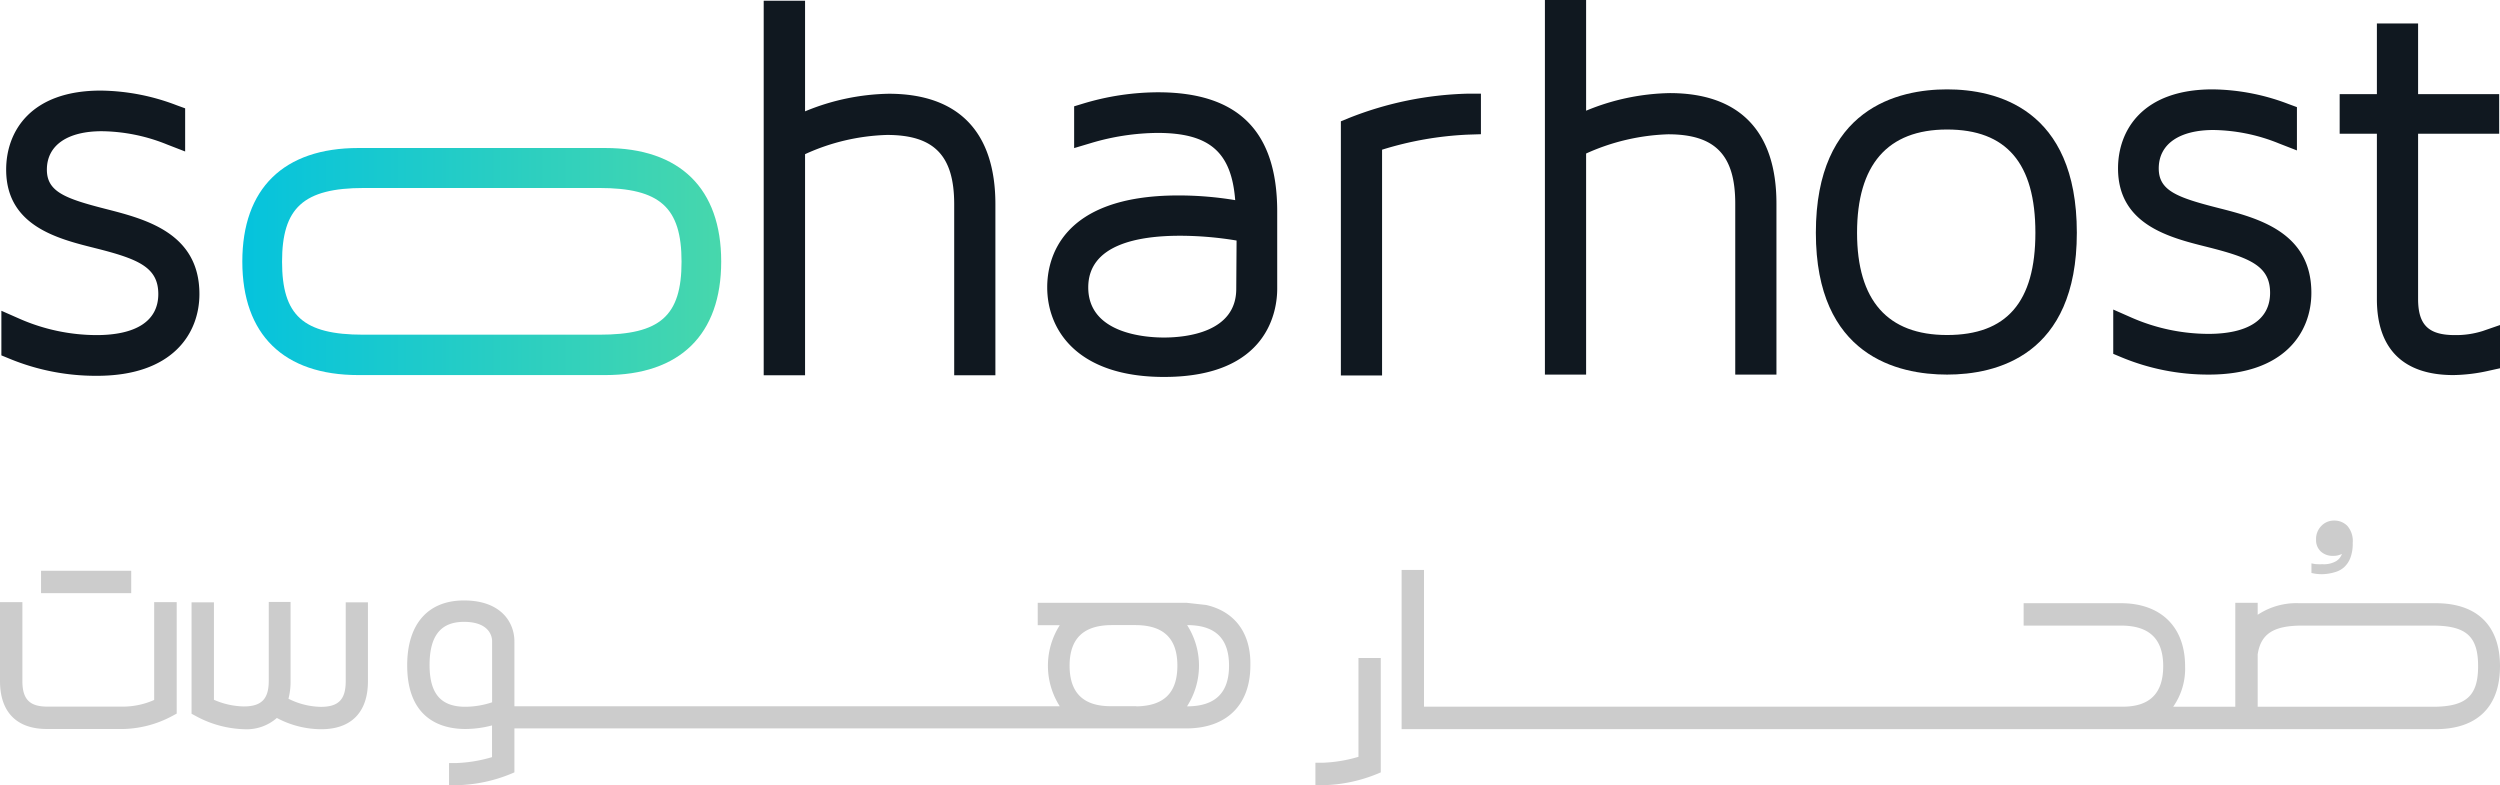
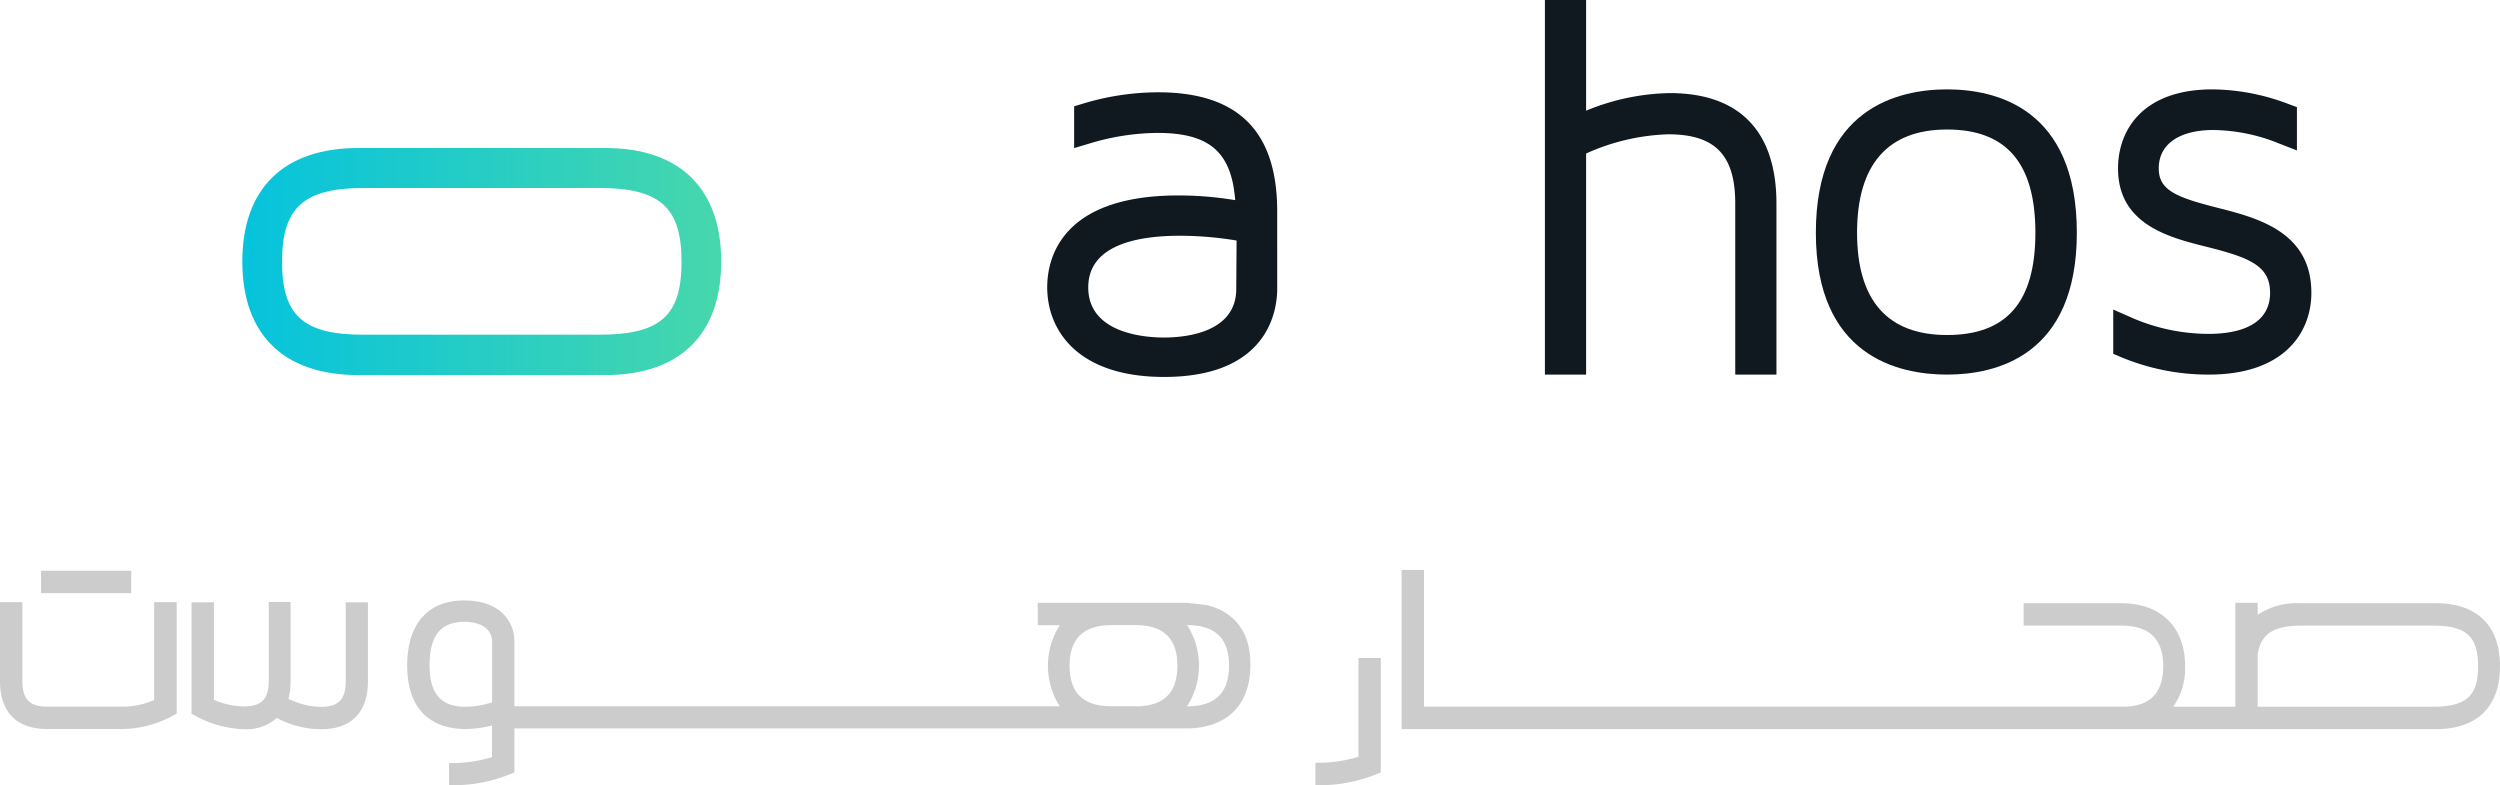
<svg xmlns="http://www.w3.org/2000/svg" id="Layer_1" data-name="Layer 1" viewBox="0 0 308.27 96.82">
  <defs>
    <style>.cls-1{fill:#101820;}.cls-2{fill:#ccc;}.cls-3{fill:url(#New_Gradient_Swatch_copy_4);}</style>
    <linearGradient id="New_Gradient_Swatch_copy_4" x1="60.61" y1="68.4" x2="119.66" y2="68.4" gradientUnits="userSpaceOnUse">
      <stop offset="0" stop-color="#05c3dd" />
      <stop offset="1" stop-color="#47d7ac" />
    </linearGradient>
  </defs>
  <title>soharhost-logo</title>
-   <path class="cls-1" d="M42.69,82.52c9.32,0,12.63-5.21,12.63-10.08,0-7.54-6.66-9.24-11.53-10.49h0c-5.06-1.29-7.28-2.14-7.28-4.85,0-3,2.53-4.74,6.77-4.74A22,22,0,0,1,51.34,54l2.22.86V49.54l-1.07-.39a26.82,26.82,0,0,0-9.34-1.8c-8.6,0-11.66,5-11.66,9.75,0,6.92,6.31,8.51,10.91,9.66,5.33,1.34,7.85,2.34,7.85,5.68s-2.78,5.06-7.63,5.06a23.78,23.78,0,0,1-9.45-2l-2.27-1V80l1,.41A27.88,27.88,0,0,0,42.69,82.52Z" transform="translate(-30.73 -36.18)" />
-   <path class="cls-1" d="M213.34,52.73v-5l-1.65,0a42.5,42.5,0,0,0-14.62,3l-1,.41V82.48h5.08V54.64a41.59,41.59,0,0,1,10.63-1.86Z" transform="translate(-30.73 -36.18)" />
-   <path class="cls-1" d="M130,55.19a26,26,0,0,1,10.11-2.37c5.81,0,8.28,2.55,8.28,8.54V82.45h5.08V61.36c0-8.91-4.55-13.62-13.16-13.62A28.11,28.11,0,0,0,130,49.91V36.27H124.9V82.45H130Z" transform="translate(-30.73 -36.18)" />
  <path class="cls-1" d="M173.52,47.56a32.23,32.23,0,0,0-9.19,1.38l-1.15.35v5.15l2.08-.62a29.4,29.4,0,0,1,8.19-1.25c6.4,0,9.13,2.34,9.59,8.29a42.49,42.49,0,0,0-7-.58c-14.6,0-16.18,7.92-16.18,11.32,0,5.35,3.79,11.06,14.41,11.06,12.94,0,13.95-8.31,13.95-10.86V62.16C188.19,52.34,183.39,47.56,173.52,47.56Zm9.65,24.24c0,5.4-6.24,6-8.93,6-2.18,0-9.32-.44-9.32-6.18,0-5.27,6.13-6.37,11.29-6.37a42.74,42.74,0,0,1,7,.59Z" transform="translate(-30.73 -36.18)" />
  <path class="cls-1" d="M303.1,82.37c9.32,0,12.64-5.21,12.64-10.08,0-7.54-6.67-9.24-11.54-10.48h0c-5.06-1.29-7.28-2.14-7.28-4.86,0-3,2.53-4.74,6.77-4.74a22.21,22.21,0,0,1,8.06,1.66l2.21.86V49.39L312.9,49a26.87,26.87,0,0,0-9.34-1.8c-8.59,0-11.66,5-11.66,9.75,0,6.92,6.31,8.51,10.91,9.66,5.33,1.34,7.84,2.34,7.84,5.68s-2.77,5.06-7.62,5.06a23.78,23.78,0,0,1-9.45-2l-2.27-1v5.46l1,.42A27.87,27.87,0,0,0,303.1,82.37Z" transform="translate(-30.73 -36.18)" />
  <path class="cls-1" d="M226.31,55.11a26.49,26.49,0,0,1,10.11-2.37c5.8,0,8.28,2.55,8.28,8.54V82.37h5.08V61.28c0-8.91-4.55-13.62-13.16-13.62a28.11,28.11,0,0,0-10.31,2.17V36.18h-5.08V82.37h5.08Z" transform="translate(-30.73 -36.18)" />
-   <path class="cls-1" d="M336.86,77a11,11,0,0,1-3.42.5c-3.26,0-4.54-1.25-4.54-4.47V52.67h10V47.79h-10V39.07h-5.08v8.72h-4.59v4.88h4.59v20.4c0,6.13,3.26,9.36,9.43,9.36a21.15,21.15,0,0,0,4.48-.56l1.27-.28V76.26Z" transform="translate(-30.73 -36.18)" />
  <path class="cls-1" d="M270.82,82.37c6,0,16-2.27,16-17.49,0-15.38-10-17.68-16-17.68s-16.18,2.3-16.18,17.68C254.64,80.1,264.78,82.37,270.82,82.37Zm0-30.22c7.33,0,10.89,4.16,10.89,12.73s-3.56,12.61-10.89,12.61-11.1-4.25-11.1-12.61S263.46,52.15,270.82,52.15Z" transform="translate(-30.73 -36.18)" />
  <path class="cls-2" d="M198.24,129.5a17.54,17.54,0,0,1-4.36.73l-.95,0V133l1,0a18.69,18.69,0,0,0,6.46-1.33l.6-.25V117.32h-2.75Z" transform="translate(-30.73 -36.18)" />
  <path class="cls-2" d="M73.36,120.18c0,2.24-.88,3.16-3.06,3.16a9.22,9.22,0,0,1-4-1,8.43,8.43,0,0,0,.26-2.21v-9.73H63.87v9.73c0,2.24-.89,3.16-3.09,3.16a9.61,9.61,0,0,1-3.67-.82V110.45H54.35v13.74l.52.28a13.18,13.18,0,0,0,6,1.63,5.65,5.65,0,0,0,4-1.39,11.69,11.69,0,0,0,5.46,1.39c3.72,0,5.77-2.1,5.77-5.92v-9.73H73.36Z" transform="translate(-30.73 -36.18)" />
  <path class="cls-2" d="M49.74,122.49a9.55,9.55,0,0,1-3.66.82H36.56c-2.18,0-3.07-.91-3.07-3.15v-9.73H30.73v9.73c0,3.81,2.05,5.91,5.77,5.91H46a13.33,13.33,0,0,0,6-1.62l.52-.28V110.43H49.74Z" transform="translate(-30.73 -36.18)" />
  <rect class="cls-2" x="5.06" y="70.38" width="11.12" height="2.76" />
-   <path class="cls-2" d="M318.61,106.74a2.8,2.8,0,0,0,1.18-.63,3.06,3.06,0,0,0,.77-1.17,5,5,0,0,0,.28-1.82,2.83,2.83,0,0,0-.67-2.1,2.23,2.23,0,0,0-1.61-.65,2.14,2.14,0,0,0-1.6.67,2.29,2.29,0,0,0-.64,1.67,1.92,1.92,0,0,0,.57,1.46,2.13,2.13,0,0,0,1.53.55,2.28,2.28,0,0,0,1.09-.24,1.7,1.7,0,0,1-.71.89,3,3,0,0,1-1.69.38,6.14,6.14,0,0,1-.62,0c-.27,0-.52-.06-.74-.1v1.18a5.16,5.16,0,0,0,1.36.15A5.55,5.55,0,0,0,318.61,106.74Z" transform="translate(-30.73 -36.18)" />
  <path class="cls-2" d="M331.08,110.56H314.24a8.63,8.63,0,0,0-5.12,1.43v-1.48h-2.76v12.82H298.7a8.19,8.19,0,0,0,1.47-5c0-4.86-3-7.77-7.91-7.77h-12v2.76h12c3.5,0,5.21,1.64,5.21,5s-1.66,5-5,5H206.32V106.46h-2.76v19.63H331.08c5.11,0,7.92-2.76,7.92-7.76S336.19,110.56,331.08,110.56Zm-.39,12.77H309.12v-6.46c.39-2.57,2-3.55,5.5-3.55h16.06c4.15,0,5.62,1.32,5.62,5S334.84,123.33,330.69,123.33Z" transform="translate(-30.73 -36.18)" />
  <path class="cls-2" d="M179.47,110.78l-2.43-.27H158.69v2.76h2.72a9.28,9.28,0,0,0,0,10H94.16v-8c0-2.33-1.63-5.05-6.22-5.05-4.44,0-7,2.91-7,8,0,6.83,4.49,7.85,7.16,7.85a12.91,12.91,0,0,0,3.3-.44v3.91a17.54,17.54,0,0,1-4.36.73l-.94,0V133l1,0a18.56,18.56,0,0,0,6.46-1.33l.6-.25V126H177c5,0,7.91-2.9,7.91-7.76C185,114.26,183,111.59,179.47,110.78Zm-88.06,12a10.62,10.62,0,0,1-3.3.55c-3,0-4.41-1.59-4.41-5.15s1.35-5.32,4.24-5.32c3.3,0,3.47,2,3.47,2.35Zm79.44.48h-3.16c-3.41,0-5.07-1.68-5.07-5s1.7-5,5.21-5h2.88c3.5,0,5.2,1.64,5.2,5S174.25,123.23,170.85,123.28Zm6.26,0a9.26,9.26,0,0,0,0-10c3.48,0,5.17,1.65,5.17,5S180.59,123.27,177.11,123.28Z" transform="translate(-30.73 -36.18)" />
  <path class="cls-3" d="M74.93,82.43h30.42c9.23,0,14.31-5,14.31-14s-5.08-14-14.31-14H74.93c-9.23,0-14.32,5-14.32,14S65.7,82.43,74.93,82.43Zm.68-23.07h29c7.5,0,10.16,2.38,10.16,9.09s-2.65,9-10.14,9H75.51c-7.41,0-10-2.38-10-9S68.12,59.36,75.61,59.36Z" transform="translate(-30.73 -36.18)" />
</svg>